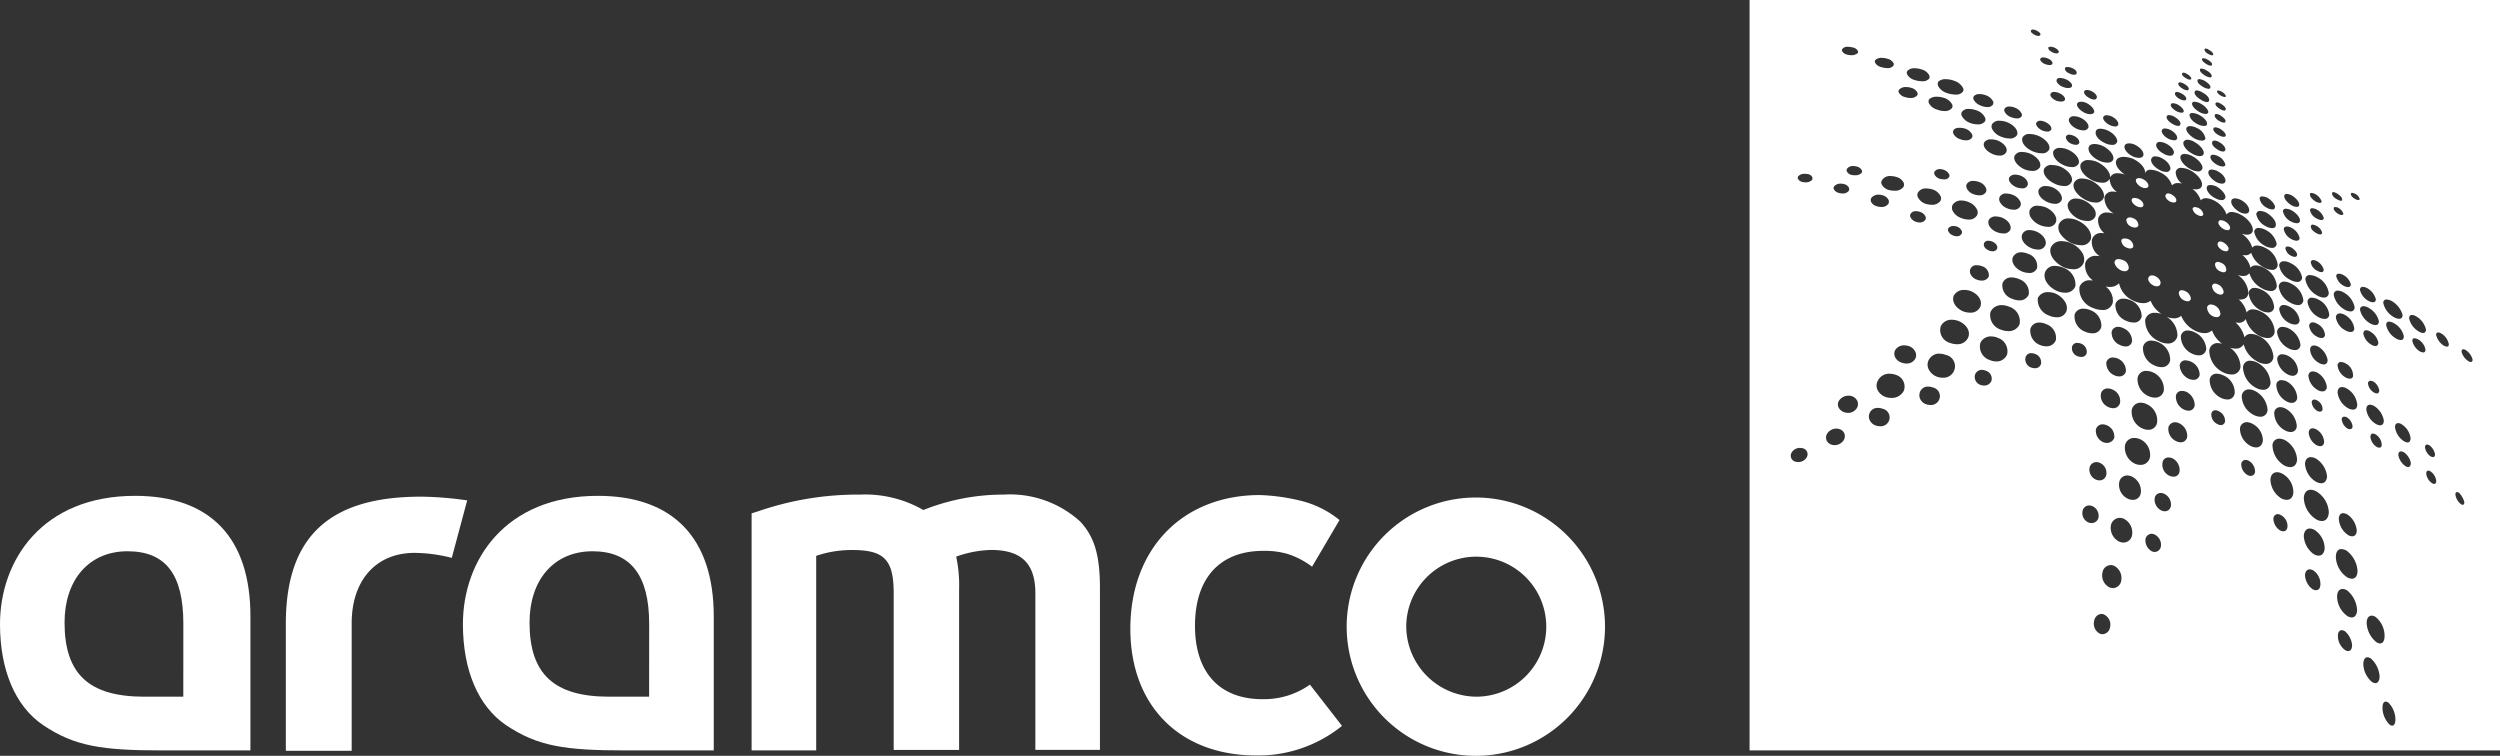
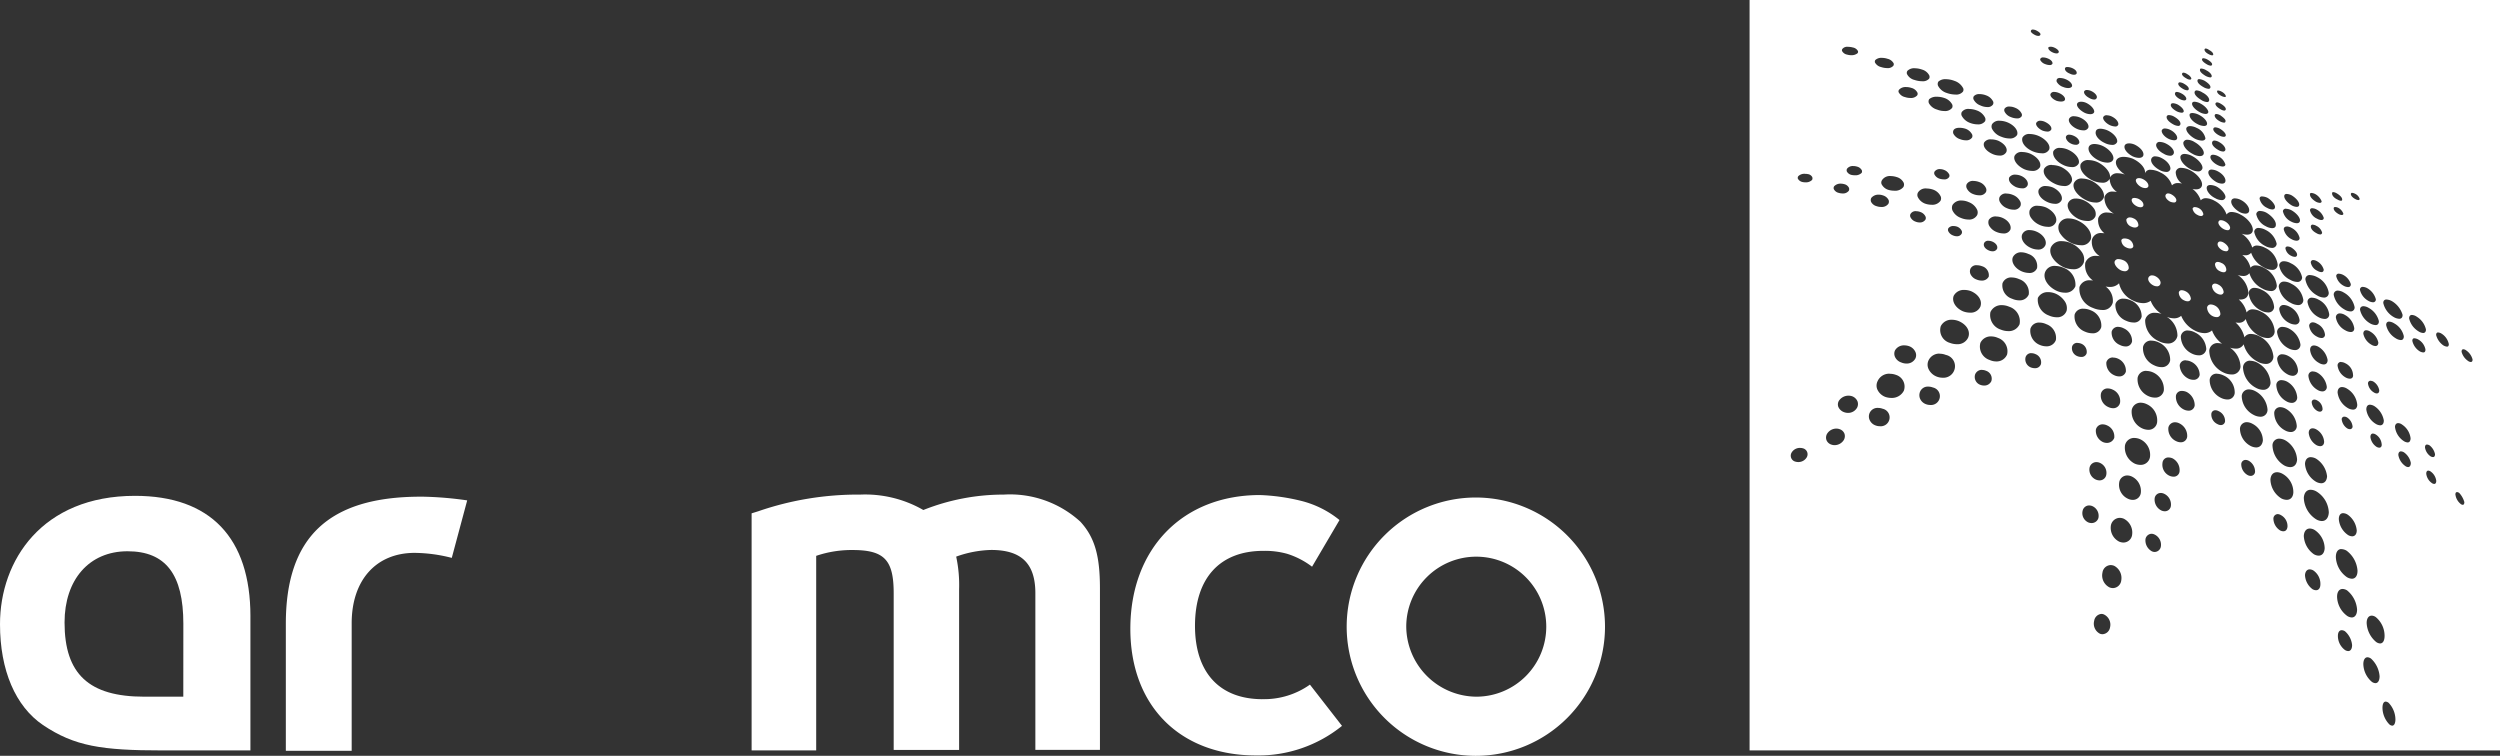
<svg xmlns="http://www.w3.org/2000/svg" width="154.844" height="46.814" viewBox="0 0 154.844 46.814">
  <rect x="0" y="0" width="154.844" height="46.814" fill="#333333" stroke="none" />
  <g id="Aramco" transform="translate(-13.8 -234.299)">
    <path id="Subtraction_1" data-name="Subtraction 1" d="M46.479,46.479H0V0H46.479V46.479ZM39.4,43.456c-.127,0-.2.142-.2.391a1.5,1.5,0,0,0,.413,1.006.3.3,0,0,0,.189.093c.124,0,.2-.15.2-.4a1.519,1.519,0,0,0-.413-1.006A.322.322,0,0,0,39.4,43.456ZM38.272,40.71c-.159,0-.258.164-.258.427a1.493,1.493,0,0,0,.516,1.084.408.408,0,0,0,.233.092c.159,0,.258-.164.258-.427A1.652,1.652,0,0,0,38.5,40.8.408.408,0,0,0,38.272,40.71Zm-1.595-1.677c-.149,0-.238.131-.238.35a1.081,1.081,0,0,0,.439.878.4.4,0,0,0,.2.065c.15,0,.24-.14.24-.375a1.305,1.305,0,0,0-.439-.851A.4.4,0,0,0,36.678,39.033Zm1.853-.9c-.191,0-.31.173-.31.452a1.63,1.63,0,0,0,.568,1.161.452.452,0,0,0,.263.108c.175,0,.279-.175.279-.469a1.508,1.508,0,0,0-.542-1.161A.479.479,0,0,0,38.531,38.13ZM21.79,38.024a.5.5,0,0,0-.447.429.7.7,0,0,0,.361.8.467.467,0,0,0,.16.029.5.5,0,0,0,.46-.416.7.7,0,0,0-.361-.8A.382.382,0,0,0,21.79,38.024Zm14.94-1.545c-.211,0-.342.183-.342.477a1.515,1.515,0,0,0,.62,1.188.553.553,0,0,0,.291.1c.2,0,.328-.187.328-.489a1.684,1.684,0,0,0-.619-1.187A.544.544,0,0,0,36.73,36.479Zm-2.036-1.214c-.165,0-.275.131-.293.35a1.153,1.153,0,0,0,.464.877.464.464,0,0,0,.22.065c.169,0,.27-.14.27-.374a1.008,1.008,0,0,0-.439-.852A.474.474,0,0,0,34.694,35.265ZM22.368,35a.528.528,0,0,0-.509.455.828.828,0,0,0,.439.929.591.591,0,0,0,.212.041.532.532,0,0,0,.511-.48.853.853,0,0,0-.439-.9A.594.594,0,0,0,22.368,35Zm14.29-.994c-.217,0-.346.185-.346.494a1.6,1.6,0,0,0,.671,1.238.646.646,0,0,0,.325.107c.217,0,.346-.185.346-.494a1.7,1.7,0,0,0-.671-1.239A.646.646,0,0,0,36.657,34.011ZM34.7,32.736c-.216,0-.355.169-.373.452a1.461,1.461,0,0,0,.619,1.136.61.61,0,0,0,.3.091c.216,0,.355-.169.373-.452a1.385,1.385,0,0,0-.619-1.135A.608.608,0,0,0,34.7,32.736Zm-9.808.324a.4.4,0,0,0-.371.334.77.77,0,0,0,.387.748.413.413,0,0,0,.185.046.4.4,0,0,0,.383-.355.7.7,0,0,0-.387-.723A.44.44,0,0,0,24.888,33.061Zm-1.968-.986a.572.572,0,0,0-.545.468.955.955,0,0,0,.516,1.007.717.717,0,0,0,.266.055.545.545,0,0,0,.534-.494.959.959,0,0,0-.516-.981A.645.645,0,0,0,22.92,32.075Zm13.843-.29c-.172,0-.271.135-.271.371a1.307,1.307,0,0,0,.568.981.53.53,0,0,0,.259.082c.175,0,.283-.14.283-.365a1.342,1.342,0,0,0-.568-.981A.55.55,0,0,0,36.763,31.785Zm-4.051.057a.28.28,0,0,0-.272.288.885.885,0,0,0,.413.723.466.466,0,0,0,.2.055c.147,0,.242-.1.26-.288A.774.774,0,0,0,32.9,31.9.4.4,0,0,0,32.712,31.842Zm-11.689-.536a.417.417,0,0,0-.4.334.629.629,0,0,0,.361.722.566.566,0,0,0,.193.036.433.433,0,0,0,.426-.32.657.657,0,0,0-.361-.722A.523.523,0,0,0,21.023,31.306Zm13.728-.971c-.249,0-.409.189-.427.505a1.641,1.641,0,0,0,.748,1.316.747.747,0,0,0,.37.117c.252,0,.412-.2.43-.53a1.593,1.593,0,0,0-.748-1.29A.749.749,0,0,0,34.751,30.335Zm-9.288.2a.376.376,0,0,0-.378.334.753.753,0,0,0,.413.749.521.521,0,0,0,.216.05.375.375,0,0,0,.377-.334.732.732,0,0,0-.413-.748A.524.524,0,0,0,25.462,30.532Zm18.349-.054a.087.087,0,0,0-.069.029.193.193,0,0,0-.025.152.886.886,0,0,0,.31.542.229.229,0,0,0,.138.064.085.085,0,0,0,.066-.029.208.208,0,0,0,.028-.164,1.4,1.4,0,0,0-.31-.542A.265.265,0,0,0,43.812,30.478ZM23.393,29.449a.5.5,0,0,0-.5.436.947.947,0,0,0,.542,1.006.7.7,0,0,0,.3.071.494.494,0,0,0,.5-.457.992.992,0,0,0-.542-.981A.666.666,0,0,0,23.393,29.449Zm9.276-.2c-.24,0-.393.171-.409.458a1.422,1.422,0,0,0,.671,1.161.761.761,0,0,0,.337.091c.24,0,.394-.169.411-.452a1.3,1.3,0,0,0-.671-1.161A.738.738,0,0,0,32.669,29.247Zm9.369-.1c-.081,0-.127.07-.127.193a.82.82,0,0,0,.336.568.284.284,0,0,0,.157.064c.081,0,.127-.07.127-.193a.833.833,0,0,0-.335-.568A.286.286,0,0,0,42.038,29.15Zm-7.275-.834c-.213,0-.345.148-.362.407a1.4,1.4,0,0,0,.671,1.11.72.72,0,0,0,.33.1c.216,0,.349-.158.366-.433a1.483,1.483,0,0,0-.671-1.084A.725.725,0,0,0,34.763,28.316Zm-13.28.306a.435.435,0,0,0-.424.334.674.674,0,0,0,.387.749.6.6,0,0,0,.232.05.418.418,0,0,0,.413-.334.674.674,0,0,0-.387-.748A.532.532,0,0,0,21.483,28.622Zm4.465-.288a.363.363,0,0,0-.373.338.749.749,0,0,0,.439.8.644.644,0,0,0,.246.054.363.363,0,0,0,.373-.338.822.822,0,0,0-.439-.8A.646.646,0,0,0,25.948,28.334Zm4.773.153a.269.269,0,0,0-.268.263.771.771,0,0,0,.387.671.4.4,0,0,0,.2.056.269.269,0,0,0,.268-.263.772.772,0,0,0-.387-.671A.406.406,0,0,0,30.721,28.487Zm2.088-1.317a.415.415,0,0,0-.421.444,1.5,1.5,0,0,0,.723,1.213.814.814,0,0,0,.375.107c.249,0,.408-.175.425-.469a1.477,1.477,0,0,0-.723-1.187A.821.821,0,0,0,32.809,27.17Zm7.538.787c-.1,0-.165.082-.165.224a1.04,1.04,0,0,0,.413.671.338.338,0,0,0,.192.079c.106,0,.169-.1.169-.26a1.045,1.045,0,0,0-.413-.645A.388.388,0,0,0,40.347,27.958Zm-16.515-.831a.573.573,0,0,0-.58.462,1.1,1.1,0,0,0,.619,1.136.879.879,0,0,0,.334.07.579.579,0,0,0,.595-.483,1.064,1.064,0,0,0-.62-1.11A.922.922,0,0,0,23.832,27.126Zm-20.705.617a.594.594,0,0,0-.52.283.379.379,0,0,0,.232.568.62.62,0,0,0,.176.025.594.594,0,0,0,.52-.284.379.379,0,0,0-.232-.567A.612.612,0,0,0,3.127,27.743Zm38.833-.208c-.083,0-.126.063-.126.182a.816.816,0,0,0,.335.542.337.337,0,0,0,.158.053c.083,0,.127-.063.127-.182a.924.924,0,0,0-.336-.542A.333.333,0,0,0,41.96,27.535Zm-3.35-.681c-.1,0-.157.08-.157.218a.86.86,0,0,0,.361.593.363.363,0,0,0,.185.064.145.145,0,0,0,.113-.047.213.213,0,0,0,.038-.171.779.779,0,0,0-.361-.594A.351.351,0,0,0,38.61,26.854ZM30.8,26.148a.42.42,0,0,0-.427.408,1.229,1.229,0,0,0,.645,1.058.806.806,0,0,0,.355.1c.232,0,.385-.157.419-.432a1.171,1.171,0,0,0-.645-1.033A.756.756,0,0,0,30.8,26.148Zm4.076.381c-.153,0-.244.106-.244.285a1,1,0,0,0,.464.748.523.523,0,0,0,.245.073c.151,0,.245-.107.245-.279a.953.953,0,0,0-.464-.748A.49.49,0,0,0,34.878,26.529ZM5.37,26.546a.675.675,0,0,0-.569.319.469.469,0,0,0-.039.394.482.482,0,0,0,.3.277.6.6,0,0,0,.205.036.675.675,0,0,0,.569-.32.47.47,0,0,0,.039-.394.481.481,0,0,0-.3-.277A.6.6,0,0,0,5.37,26.546Zm16.5-.263a.418.418,0,0,0-.42.325.768.768,0,0,0,.439.774.629.629,0,0,0,.24.051.483.483,0,0,0,.457-.309.748.748,0,0,0-.439-.774A.661.661,0,0,0,21.866,26.283Zm18.307-.076a.187.187,0,0,0-.143.059.269.269,0,0,0-.054.212,1.213,1.213,0,0,0,.516.826.519.519,0,0,0,.259.1.161.161,0,0,0,.124-.05.332.332,0,0,0,.056-.253,1.182,1.182,0,0,0-.516-.8A.437.437,0,0,0,40.173,26.207Zm-13.826-.053a.417.417,0,0,0-.411.324.832.832,0,0,0,.491.851.652.652,0,0,0,.273.066.39.39,0,0,0,.4-.349.854.854,0,0,0-.491-.826A.581.581,0,0,0,26.347,26.154Zm6.522-.936a.367.367,0,0,0-.378.383,1.247,1.247,0,0,0,.671,1.058.752.752,0,0,0,.346.1.364.364,0,0,0,.377-.407,1.34,1.34,0,0,0-.671-1.032A.751.751,0,0,0,32.869,25.218Zm-8.647-.276a.556.556,0,0,0-.557.453,1.128,1.128,0,0,0,.645,1.136.959.959,0,0,0,.385.09.531.531,0,0,0,.544-.478,1.1,1.1,0,0,0-.645-1.11A.88.88,0,0,0,24.222,24.942Zm12.614.864a.159.159,0,0,0-.164.182.776.776,0,0,0,.335.542.355.355,0,0,0,.171.052.159.159,0,0,0,.164-.182.76.76,0,0,0-.336-.542A.357.357,0,0,0,36.836,25.806Zm-28.873-.54a.531.531,0,0,0-.531.747.631.631,0,0,0,.362.336.739.739,0,0,0,.266.05.549.549,0,0,0,.173-1.083A.753.753,0,0,0,7.963,25.266Zm30.461-.2c-.148,0-.229.108-.229.3a1.232,1.232,0,0,0,.568.877.6.6,0,0,0,.287.1c.148,0,.229-.107.229-.3a1.329,1.329,0,0,0-.568-.877A.6.6,0,0,0,38.424,25.066Zm-9.578.343a.245.245,0,0,0-.251.243.654.654,0,0,0,.387.619.417.417,0,0,0,.2.057.259.259,0,0,0,.264-.237.669.669,0,0,0-.387-.62.448.448,0,0,0-.213-.062Zm2.08-1.291a.436.436,0,0,0-.447.424,1.344,1.344,0,0,0,.748,1.161.911.911,0,0,0,.4.108.427.427,0,0,0,.449-.443,1.414,1.414,0,0,0-.748-1.136A.886.886,0,0,0,30.926,24.118Zm-24.8.389a.707.707,0,0,0-.6.32.439.439,0,0,0-.037.364.6.6,0,0,0,.346.333.732.732,0,0,0,.262.05.633.633,0,0,0,.563-.334.486.486,0,0,0,.018-.386.577.577,0,0,0-.328-.31A.7.7,0,0,0,6.126,24.507Zm28.852.241a.16.16,0,0,0-.164.182.683.683,0,0,0,.335.516.356.356,0,0,0,.171.052.159.159,0,0,0,.164-.182.624.624,0,0,0-.336-.516A.358.358,0,0,0,34.978,24.748Zm-8.2-.535a.355.355,0,0,0-.375.3.874.874,0,0,0,.491.852.7.7,0,0,0,.291.071.367.367,0,0,0,.38-.329.935.935,0,0,0-.491-.826A.706.706,0,0,0,26.776,24.213Zm9.917-.241c-.175,0-.279.127-.279.339a1.3,1.3,0,0,0,.619.955.7.7,0,0,0,.333.106.252.252,0,0,0,.191-.075.341.341,0,0,0,.07-.264,1.294,1.294,0,0,0-.619-.955A.625.625,0,0,0,36.693,23.972Zm-14.513.087a.416.416,0,0,0-.425.329.768.768,0,0,0,.464.826.7.7,0,0,0,.294.07.425.425,0,0,0,.429-.354.768.768,0,0,0-.464-.8A.712.712,0,0,0,22.181,24.059Zm-11.113-.113a.515.515,0,0,0-.512.313.558.558,0,0,0,0,.439.629.629,0,0,0,.362.335.733.733,0,0,0,.266.05A.549.549,0,0,0,11.356,24,.8.8,0,0,0,11.067,23.946Zm21.875-.4a.3.3,0,0,0-.322.327,1.2,1.2,0,0,0,.62.981.683.683,0,0,0,.33.1.328.328,0,0,0,.341-.358,1.226,1.226,0,0,0-.62-.955A.8.8,0,0,0,32.942,23.545Zm-4.009-.4a.414.414,0,0,0-.442.388,1.231,1.231,0,0,0,.7,1.109.923.923,0,0,0,.389.1.438.438,0,0,0,.462-.408,1.148,1.148,0,0,0-.7-1.084A.988.988,0,0,0,28.934,23.149Zm-20.261,0a.785.785,0,0,0-.749.462.615.615,0,0,0-.022.5.874.874,0,0,0,.512.479,1.137,1.137,0,0,0,.36.059.83.83,0,0,0,.776-.446.758.758,0,0,0-.49-.981A1.066,1.066,0,0,0,8.672,23.152Zm15.9-.177a.532.532,0,0,0-.545.432,1.139,1.139,0,0,0,.671,1.135.971.971,0,0,0,.394.091.533.533,0,0,0,.561-.452,1.134,1.134,0,0,0-.671-1.109A1.016,1.016,0,0,0,24.572,22.975Zm13.89.612a.159.159,0,0,0-.164.182.741.741,0,0,0,.361.542.358.358,0,0,0,.182.064c.1,0,.153-.072.153-.193a.8.8,0,0,0-.362-.542A.355.355,0,0,0,38.462,23.587Zm-3.576-.579a.267.267,0,0,0-.278.3,1.136,1.136,0,0,0,.568.851.592.592,0,0,0,.29.09.267.267,0,0,0,.278-.3,1.191,1.191,0,0,0-.568-.851A.591.591,0,0,0,34.886,23.008Zm-3.876-.662a.428.428,0,0,0-.454.441,1.5,1.5,0,0,0,.8,1.239.978.978,0,0,0,.442.125.441.441,0,0,0,.462-.461,1.524,1.524,0,0,0-.8-1.213A.947.947,0,0,0,31.01,22.346Zm-16.621.567a.446.446,0,0,0-.427.288.519.519,0,0,0,.335.645.648.648,0,0,0,.221.04.478.478,0,0,0,.45-.272.513.513,0,0,0-.335-.645A.591.591,0,0,0,14.389,22.913Zm12.623-.59a.352.352,0,0,0-.378.31.972.972,0,0,0,.542.826.728.728,0,0,0,.3.072.371.371,0,0,0,.395-.3.9.9,0,0,0-.542-.826A.777.777,0,0,0,27.012,22.324Zm9.626.1a.211.211,0,0,0-.224.235.973.973,0,0,0,.491.723.576.576,0,0,0,.266.08.2.2,0,0,0,.155-.06.22.22,0,0,0,.044-.176A.832.832,0,0,0,36.9,22.5.58.58,0,0,0,36.638,22.424Zm-24.87-.515a.735.735,0,0,0-.7.441.631.631,0,0,0,0,.49.927.927,0,0,0,.512.491,1.008,1.008,0,0,0,.367.071.715.715,0,0,0,.2-1.413A1.017,1.017,0,0,0,11.768,21.908Zm10.743.24a.408.408,0,0,0-.42.3.815.815,0,0,0,.491.8.725.725,0,0,0,.3.072.408.408,0,0,0,.419-.3.814.814,0,0,0-.49-.8A.721.721,0,0,0,22.511,22.148Zm10.483-.2a.3.3,0,0,0-.323.3,1.225,1.225,0,0,0,.619.929.715.715,0,0,0,.342.106.323.323,0,0,0,.329-.338,1.114,1.114,0,0,0-.619-.9A.805.805,0,0,0,32.995,21.944Zm-3.984-.692a.507.507,0,0,0-.545.478,1.537,1.537,0,0,0,.878,1.342,1.171,1.171,0,0,0,.493.124.521.521,0,0,0,.565-.486,1.49,1.49,0,0,0-.652-1.175,1.163,1.163,0,0,0,.347.059.527.527,0,0,0,.5-.268,1.681,1.681,0,0,0,.862,1.074,1.046,1.046,0,0,0,.492.143.455.455,0,0,0,.489-.453,1.566,1.566,0,0,0-.877-1.264,1.174,1.174,0,0,0-.508-.14.438.438,0,0,0-.408.212,1.745,1.745,0,0,0-.556-.924.958.958,0,0,0,.186.019.48.48,0,0,0,.449-.232,1.679,1.679,0,0,0,.837,1.038,1.169,1.169,0,0,0,.506.14.412.412,0,0,0,.448-.423,1.444,1.444,0,0,0-.852-1.213,1.094,1.094,0,0,0-.494-.141.434.434,0,0,0-.392.194,1.506,1.506,0,0,0-.482-.8c.026,0,.054,0,.082,0,.308,0,.49-.148.512-.416a1.443,1.443,0,0,0-.671-1.11,1.038,1.038,0,0,0,.344.065.451.451,0,0,0,.388-.172,1.568,1.568,0,0,0,.816.959,1.1,1.1,0,0,0,.5.144.337.337,0,0,0,.381-.35,1.391,1.391,0,0,0-.8-1.084,1.067,1.067,0,0,0-.5-.152.392.392,0,0,0-.33.144,1.4,1.4,0,0,0-.512-.793.828.828,0,0,0,.186.022.44.44,0,0,0,.367-.156,1.6,1.6,0,0,0,.788.908,1.061,1.061,0,0,0,.5.152.316.316,0,0,0,.355-.332,1.335,1.335,0,0,0-.774-1.032,1.177,1.177,0,0,0-.5-.143.367.367,0,0,0-.3.127,1.541,1.541,0,0,0-.662-.862,1.067,1.067,0,0,0,.334.061c.214,0,.346-.1.363-.268.026-.314-.321-.754-.774-.98a1.156,1.156,0,0,0-.523-.155.363.363,0,0,0-.329.155,1.515,1.515,0,0,0-.748-.852,1.169,1.169,0,0,0-.527-.158.411.411,0,0,0-.324.133,1.455,1.455,0,0,0-.512-.708.924.924,0,0,0,.217.028c.208,0,.343-.091.372-.249.05-.275-.274-.692-.723-.929a1.276,1.276,0,0,0-.547-.154.316.316,0,0,0-.357.258.873.873,0,0,0,.392.714,1.04,1.04,0,0,0-.241-.03.492.492,0,0,0-.383.142,1.339,1.339,0,0,0-.723-.8,1.367,1.367,0,0,0-.585-.165.334.334,0,0,0-.37.243c.074-.3-.24-.688-.748-.929a1.68,1.68,0,0,0-.565-.115c-.244,0-.41.087-.468.244-.075.248.138.583.542.852a1.379,1.379,0,0,0-.432-.079.486.486,0,0,0-.488.262c.036-.3-.264-.686-.731-.932a1.4,1.4,0,0,0-.588-.146.506.506,0,0,0-.5.249c-.1.329.2.743.723,1.006a1.489,1.489,0,0,0,.6.144.476.476,0,0,0,.474-.24,1.017,1.017,0,0,0,.452.818,1.2,1.2,0,0,0-.237-.025.5.5,0,0,0-.538.335,1.122,1.122,0,0,0,.594,1.032,1.39,1.39,0,0,0-.414-.07.532.532,0,0,0-.567.354,1.012,1.012,0,0,0,.387.929,1.215,1.215,0,0,0-.161-.011.565.565,0,0,0-.613.4,1.027,1.027,0,0,0,.49,1.032,1.246,1.246,0,0,0-.216-.02.661.661,0,0,0-.687.432,1.124,1.124,0,0,0,.479,1.093,1.192,1.192,0,0,0-.171-.013.644.644,0,0,0-.669.417,1.245,1.245,0,0,0,.826,1.29,1.466,1.466,0,0,0,.574.131.619.619,0,0,0,.665-.466,1.076,1.076,0,0,0-.446-.986,1.32,1.32,0,0,0,.249.025.768.768,0,0,0,.584-.226,1.542,1.542,0,0,0,.9,1.084,1.392,1.392,0,0,0,.588.145.756.756,0,0,0,.47-.145,1.668,1.668,0,0,0,.674.816,1.228,1.228,0,0,0-.4-.071.574.574,0,0,0-.614.442,1.391,1.391,0,0,0,.852,1.316,1.243,1.243,0,0,0,.547.143A.574.574,0,0,0,26.5,20.8a1.374,1.374,0,0,0-.666-1.179,1.227,1.227,0,0,0,.45.095.66.66,0,0,0,.448-.155,1.786,1.786,0,0,0,.878.929,1.334,1.334,0,0,0,.561.143.686.686,0,0,0,.471-.168,1.758,1.758,0,0,0,.626.826A.945.945,0,0,0,29.01,21.252Zm-11.565.623a.357.357,0,0,0-.361.268.541.541,0,0,0,.336.619.693.693,0,0,0,.238.045.373.373,0,0,0,.382-.252.541.541,0,0,0-.336-.619A.627.627,0,0,0,17.445,21.875Zm7.449-.777a.5.5,0,0,0-.532.4,1.155,1.155,0,0,0,.7,1.135,1.035,1.035,0,0,0,.439.109.511.511,0,0,0,.542-.419,1.176,1.176,0,0,0-.7-1.109A1.021,1.021,0,0,0,24.894,21.1Zm10.06.3c-.154,0-.243.1-.243.278a1.044,1.044,0,0,0,.542.8.619.619,0,0,0,.3.1c.152,0,.243-.1.243-.278a1.194,1.194,0,0,0-.542-.8.619.619,0,0,0-.3-.1ZM9.578,21.391a.632.632,0,0,0-.572.313.493.493,0,0,0,0,.4.647.647,0,0,0,.392.347.8.8,0,0,0,.316.066.6.6,0,0,0,.561-.324.48.48,0,0,0,0-.384.678.678,0,0,0-.39-.365A.915.915,0,0,0,9.578,21.391Zm34.633.241a.1.1,0,0,0-.08.033.176.176,0,0,0-.027.142.979.979,0,0,0,.387.542.327.327,0,0,0,.177.072.1.1,0,0,0,.081-.033.175.175,0,0,0,.026-.141.974.974,0,0,0-.387-.542A.325.325,0,0,0,44.212,21.632Zm-29.248-.795a.7.7,0,0,0-.667.4.874.874,0,0,0,.568,1.058,1.014,1.014,0,0,0,.412.092.7.7,0,0,0,.672-.427.871.871,0,0,0-.568-1.032A1.027,1.027,0,0,0,14.964,20.837Zm5.34.4a.324.324,0,0,0-.329.231.527.527,0,0,0,.335.594.615.615,0,0,0,.226.045.324.324,0,0,0,.342-.226.544.544,0,0,0-.336-.594A.646.646,0,0,0,20.3,21.241Zm6.848-.769a.414.414,0,0,0-.441.381,1.193,1.193,0,0,0,.7,1.058.956.956,0,0,0,.4.1.443.443,0,0,0,.477-.383,1.207,1.207,0,0,0-.7-1.032A.955.955,0,0,0,27.152,20.472Zm14.032.483a.122.122,0,0,0-.1.037.181.181,0,0,0-.029.145,1.027,1.027,0,0,0,.439.619.508.508,0,0,0,.231.077.124.124,0,0,0,.1-.038.214.214,0,0,0,.033-.169.909.909,0,0,0-.439-.593A.529.529,0,0,0,41.184,20.954Zm-8.159-.706a.323.323,0,0,0-.353.32,1.321,1.321,0,0,0,.7,1.007.934.934,0,0,0,.4.112.328.328,0,0,0,.348-.345,1.337,1.337,0,0,0-.7-.981A.866.866,0,0,0,33.025,20.248Zm9.625.345a.115.115,0,0,0-.091.036.183.183,0,0,0-.029.146,1.123,1.123,0,0,0,.439.619.512.512,0,0,0,.227.079.1.1,0,0,0,.082-.032.19.19,0,0,0,.027-.15,1,1,0,0,0-.439-.619A.438.438,0,0,0,42.65,20.593Zm-19.817-.347a.4.4,0,0,0-.406.3.825.825,0,0,0,.516.826.782.782,0,0,0,.343.089.381.381,0,0,0,.405-.321.854.854,0,0,0-.516-.8A.774.774,0,0,0,22.832,20.246ZM17.96,19.98a.551.551,0,0,0-.566.383.936.936,0,0,0,.593,1.006,1.018,1.018,0,0,0,.385.081.6.6,0,0,0,.6-.39.9.9,0,0,0-.594-.981A.986.986,0,0,0,17.96,19.98Zm20.235.475c-.117,0-.181.077-.181.218a1.023,1.023,0,0,0,.49.671.533.533,0,0,0,.258.089c.115,0,.181-.079.181-.218a1.024,1.024,0,0,0-.491-.671A.529.529,0,0,0,38.2,20.454Zm-25.654-.649a.725.725,0,0,0-.7.4.825.825,0,0,0,.568,1.032,1.243,1.243,0,0,0,.431.081.714.714,0,0,0,.7-.416c.151-.377-.083-.791-.568-1.007A1.13,1.13,0,0,0,12.541,19.805Zm27.07.115a.173.173,0,0,0-.135.051.233.233,0,0,0-.043.185,1.256,1.256,0,0,0,.594.8.654.654,0,0,0,.307.105.175.175,0,0,0,.135-.052.266.266,0,0,0,.048-.208,1.2,1.2,0,0,0-.593-.774A.665.665,0,0,0,39.611,19.92Zm-4.729.044a.216.216,0,0,0-.223.217.879.879,0,0,0,.49.671.593.593,0,0,0,.272.082.2.2,0,0,0,.218-.211.842.842,0,0,0-.49-.671A.538.538,0,0,0,34.882,19.964Zm-14.2-.843a.527.527,0,0,0-.55.363,1.007,1.007,0,0,0,.645,1.058,1.13,1.13,0,0,0,.45.1.527.527,0,0,0,.556-.388,1.007,1.007,0,0,0-.645-1.032A1.144,1.144,0,0,0,20.68,19.121Zm20.346.385a.165.165,0,0,0-.129.05.237.237,0,0,0-.044.186,1.257,1.257,0,0,0,.568.774.584.584,0,0,0,.292.107.166.166,0,0,0,.129-.05.238.238,0,0,0,.044-.186,1.256,1.256,0,0,0-.568-.774A.58.58,0,0,0,41.025,19.507Zm-4.459-.095a.236.236,0,0,0-.255.253,1.1,1.1,0,0,0,.594.8.712.712,0,0,0,.322.1A.223.223,0,0,0,37.4,20.5a.239.239,0,0,0,.049-.189,1.121,1.121,0,0,0-.568-.8A.64.64,0,0,0,36.566,19.412ZM15.624,18.9a.739.739,0,0,0-.707.432.944.944,0,0,0,.645,1.084,1.212,1.212,0,0,0,.452.092.721.721,0,0,0,.709-.427.947.947,0,0,0-.645-1.084A1.168,1.168,0,0,0,15.624,18.9Zm22.4.067a.217.217,0,0,0-.166.062.22.22,0,0,0-.045.174,1.307,1.307,0,0,0,.619.826.751.751,0,0,0,.335.105.2.2,0,0,0,.157-.059.254.254,0,0,0,.049-.2,1.276,1.276,0,0,0-.619-.8A.683.683,0,0,0,38.02,18.965Zm-4.94-.076a.258.258,0,0,0-.278.26A1.113,1.113,0,0,0,33.42,20a.816.816,0,0,0,.353.1.262.262,0,0,0,.292-.278,1.126,1.126,0,0,0-.619-.826A.867.867,0,0,0,33.079,18.889ZM23.171,18.5a.478.478,0,0,0-.512.338,1.038,1.038,0,0,0,.671,1.032,1.125,1.125,0,0,0,.448.105.471.471,0,0,0,.506-.363,1.069,1.069,0,0,0-.671-1.007,1.055,1.055,0,0,0-.443-.106Zm11.667-.062a.254.254,0,0,0-.281.272,1.3,1.3,0,0,0,.671.929.852.852,0,0,0,.384.115.266.266,0,0,0,.287-.3,1.2,1.2,0,0,0-.671-.9A.866.866,0,0,0,34.837,18.439Zm4.616.113a.2.2,0,0,0-.156.058.222.222,0,0,0-.044.178,1.347,1.347,0,0,0,.645.852.752.752,0,0,0,.335.105.2.2,0,0,0,.157-.059.255.255,0,0,0,.05-.2,1.468,1.468,0,0,0-.645-.826A.765.765,0,0,0,39.453,18.552ZM18.5,18.095a.674.674,0,0,0-.645.357,1.029,1.029,0,0,0,.671,1.084,1.227,1.227,0,0,0,.494.115.605.605,0,0,0,.615-.4.738.738,0,0,0-.113-.587,1.342,1.342,0,0,0-.558-.471,1.2,1.2,0,0,0-.464-.1Zm-5.193-.137a.7.7,0,0,0-.665.365c-.131.342.113.753.568.955a1.235,1.235,0,0,0,.44.087.653.653,0,0,0,.644-.371c.13-.363-.1-.746-.568-.955A1.154,1.154,0,0,0,13.31,17.958Zm17.979-.128a.339.339,0,0,0-.372.338,1.345,1.345,0,0,0,.748,1.058.96.96,0,0,0,.439.125.349.349,0,0,0,.387-.332,1.273,1.273,0,0,0-.748-1.058A1,1,0,0,0,31.289,17.83ZM36.44,18a.241.241,0,0,0-.258.272,1.352,1.352,0,0,0,.671.9.768.768,0,0,0,.362.117.241.241,0,0,0,.258-.271,1.336,1.336,0,0,0-.671-.9A.765.765,0,0,0,36.44,18Zm-3.322-.559a.315.315,0,0,0-.343.314,1.331,1.331,0,0,0,.748,1.007,1,1,0,0,0,.443.133.306.306,0,0,0,.332-.314,1.331,1.331,0,0,0-.748-1.007A.912.912,0,0,0,33.118,17.441Zm4.871.327a.169.169,0,0,0-.182.193,1.053,1.053,0,0,0,.516.671.628.628,0,0,0,.283.09.169.169,0,0,0,.182-.193,1.14,1.14,0,0,0-.516-.671A.627.627,0,0,0,37.99,17.769Zm-21.75-.583a.565.565,0,0,0-.575.363.866.866,0,0,0,.594.955,1.1,1.1,0,0,0,.439.1.6.6,0,0,0,.593-.358.872.872,0,0,0-.593-.955A1.144,1.144,0,0,0,16.24,17.186Zm18.477-.148a.257.257,0,0,0-.29.279,1.433,1.433,0,0,0,.723.981.9.9,0,0,0,.421.134.281.281,0,0,0,.3-.315,1.322,1.322,0,0,0-.723-.955A1.016,1.016,0,0,0,34.717,17.038Zm-15.785-.566a.614.614,0,0,0-.635.406c-.13.389.181.878.723,1.135a1.251,1.251,0,0,0,.508.116.644.644,0,0,0,.653-.4,1.1,1.1,0,0,0-.722-1.136A1.3,1.3,0,0,0,18.932,16.472Zm17.569.48a.145.145,0,0,0-.164.158.9.9,0,0,0,.464.594.634.634,0,0,0,.268.079c.112,0,.171-.063.171-.182a.955.955,0,0,0-.464-.568A.652.652,0,0,0,36.5,16.952Zm-3.4-.767a.27.27,0,0,0-.3.254,1.213,1.213,0,0,0,.7.9.916.916,0,0,0,.414.124.28.28,0,0,0,.309-.279,1.236,1.236,0,0,0-.7-.877.931.931,0,0,0-.421-.126Zm-19.021.243a.4.4,0,0,0-.4.218.429.429,0,0,0,.006.338.658.658,0,0,0,.381.333.791.791,0,0,0,.3.062.467.467,0,0,0,.447-.243.579.579,0,0,0-.413-.645A.9.9,0,0,0,14.081,16.428Zm2.763-.8a.556.556,0,0,0-.534.3c-.124.3.119.693.542.878a1.2,1.2,0,0,0,.446.1.488.488,0,0,0,.509-.3.787.787,0,0,0-.542-.877A1.106,1.106,0,0,0,16.845,15.627Zm18.073.481a.141.141,0,0,0-.155.151.708.708,0,0,0,.413.516.542.542,0,0,0,.244.08c.092,0,.143-.056.143-.158a.86.86,0,0,0-.413-.516A.5.5,0,0,0,34.918,16.108ZM19.346,14.937a.693.693,0,0,0-.687.392c-.148.4.185.918.775,1.213a1.5,1.5,0,0,0,.588.133.651.651,0,0,0,.677-.417.774.774,0,0,0-.126-.652,1.527,1.527,0,0,0-.648-.535A1.419,1.419,0,0,0,19.346,14.937Zm13.98.329c-.087,0-.137.042-.137.115a.622.622,0,0,0,.361.465.5.5,0,0,0,.216.062.129.129,0,0,0,.145-.14c0-.125-.149-.306-.361-.439A.528.528,0,0,0,33.325,15.266ZM14.8,14.914a.274.274,0,0,0-.27.132c-.074.173.038.355.284.465a.578.578,0,0,0,.232.054.3.3,0,0,0,.284-.157c.054-.163-.06-.339-.284-.439A.616.616,0,0,0,14.8,14.914Zm2.555-.662a.464.464,0,0,0-.476.278c-.1.285.135.647.542.826a1.086,1.086,0,0,0,.428.1.464.464,0,0,0,.476-.278c.1-.285-.135-.648-.542-.826A1.084,1.084,0,0,0,17.354,14.252Zm14.192-.133a.258.258,0,0,0-.293.231,1.24,1.24,0,0,0,.671.878.931.931,0,0,0,.421.126.27.27,0,0,0,.3-.255,1.251,1.251,0,0,0-.671-.851.949.949,0,0,0-.429-.127Zm-11.779-.589a.613.613,0,0,0-.618.381.687.687,0,0,0,.126.607,1.56,1.56,0,0,0,.649.529,1.466,1.466,0,0,0,.595.142.594.594,0,0,0,.618-.374c.1-.388-.23-.876-.774-1.136A1.412,1.412,0,0,0,19.767,13.529Zm13.509.5c-.12,0-.192.063-.192.169a.9.9,0,0,0,.491.619.649.649,0,0,0,.3.092c.12,0,.192-.063.192-.169a.943.943,0,0,0-.49-.62A.651.651,0,0,0,33.276,14.025ZM12.634,14a.371.371,0,0,0-.324.14.214.214,0,0,0-.008.172.521.521,0,0,0,.292.267.6.6,0,0,0,.24.054.322.322,0,0,0,.3-.157.214.214,0,0,0,.008-.172.521.521,0,0,0-.292-.267A.687.687,0,0,0,12.634,14Zm22.248-.087a.109.109,0,0,0-.119.123c0,.143.138.3.361.413a.462.462,0,0,0,.216.072.11.11,0,0,0,.119-.124.671.671,0,0,0-.362-.413A.47.47,0,0,0,34.882,13.916Zm-19.62-.507a.486.486,0,0,0-.448.217.448.448,0,0,0,.061.413.907.907,0,0,0,.429.336,1.134,1.134,0,0,0,.412.087.435.435,0,0,0,.439-.242c.078-.259-.133-.57-.49-.723A1.04,1.04,0,0,0,15.262,13.409Zm16.372-.34a.222.222,0,0,0-.252.2,1.077,1.077,0,0,0,.594.748.874.874,0,0,0,.391.118c.145,0,.228-.071.228-.2.024-.22-.209-.528-.568-.749A.864.864,0,0,0,31.634,13.069Zm-13.787-.321a.481.481,0,0,0-.5.284.549.549,0,0,0,.1.481,1.227,1.227,0,0,0,.522.423,1.246,1.246,0,0,0,.5.115.487.487,0,0,0,.509-.3c.1-.3-.166-.69-.619-.9A1.413,1.413,0,0,0,17.847,12.748Zm15.385.183a.174.174,0,0,0-.2.153.926.926,0,0,0,.516.645.812.812,0,0,0,.343.1c.128,0,.2-.063.2-.177,0-.185-.217-.445-.516-.619A.82.82,0,0,0,33.232,12.931Zm-22.916.152a.36.36,0,0,0-.354.182.226.226,0,0,0,0,.186.542.542,0,0,0,.314.278.7.7,0,0,0,.26.053.4.4,0,0,0,.36-.182.227.227,0,0,0,0-.186.542.542,0,0,0-.314-.278A.721.721,0,0,0,10.316,13.083Zm9.906-.779a.487.487,0,0,0-.5.29c-.105.315.2.755.671.98a1.359,1.359,0,0,0,.517.115.492.492,0,0,0,.515-.3.573.573,0,0,0-.122-.506,1.507,1.507,0,0,0-.549-.448,1.2,1.2,0,0,0-.527-.135Zm14.64.594c-.1,0-.151.049-.151.134a.75.75,0,0,0,.439.516.569.569,0,0,0,.262.083c.1,0,.151-.049.151-.134a.893.893,0,0,0-.439-.516A.566.566,0,0,0,34.862,12.9ZM13.13,12.42a.614.614,0,0,0-.561.278.428.428,0,0,0,0,.342.912.912,0,0,0,.521.458,1.241,1.241,0,0,0,.463.1.562.562,0,0,0,.543-.278.412.412,0,0,0,0-.324.94.94,0,0,0-.521-.476A1.124,1.124,0,0,0,13.13,12.42Zm23.148.4c-.061,0-.1.029-.1.081,0,.119.11.247.31.361a.453.453,0,0,0,.189.055c.062,0,.1-.029.1-.081a.662.662,0,0,0-.31-.361A.451.451,0,0,0,36.277,12.823Zm-6.206-.535c-.139,0-.224.063-.238.177-.025.2.192.482.517.671a.826.826,0,0,0,.355.1c.139,0,.224-.063.238-.177.025-.223-.2-.512-.516-.671A.828.828,0,0,0,30.071,12.288Zm-14.162-.3a.431.431,0,0,0-.424.217.347.347,0,0,0,0,.272.842.842,0,0,0,.462.425,1.032,1.032,0,0,0,.4.088.43.43,0,0,0,.424-.218.347.347,0,0,0,0-.272.843.843,0,0,0-.462-.424A1.035,1.035,0,0,0,15.909,11.99Zm15.841.178c-.106,0-.161.049-.161.143a.8.8,0,0,0,.464.568.711.711,0,0,0,.32.1c.108,0,.17-.056.17-.153,0-.157-.213-.417-.464-.568A.86.86,0,0,0,31.75,12.167ZM8,12.057a.566.566,0,0,0-.461.2.29.29,0,0,0-.013.247.541.541,0,0,0,.349.269.876.876,0,0,0,.278.046.5.5,0,0,0,.445-.2.278.278,0,0,0,.012-.232.566.566,0,0,0-.348-.284A.764.764,0,0,0,8,12.057Zm25.272-.045c-.1,0-.157.049-.157.143,0,.17.191.4.464.567a.735.735,0,0,0,.307.091c.1,0,.157-.049.157-.143,0-.17-.191-.4-.464-.568A.732.732,0,0,0,33.268,12.013Zm-22.314-.338a.554.554,0,0,0-.528.249.319.319,0,0,0-.017.269.814.814,0,0,0,.481.428,1.217,1.217,0,0,0,.376.062.618.618,0,0,0,.553-.243.319.319,0,0,0,.016-.269.813.813,0,0,0-.481-.428A1.288,1.288,0,0,0,10.954,11.675Zm7.4-.15a.454.454,0,0,0-.447.218c-.1.26.129.593.542.774a1.163,1.163,0,0,0,.455.107.414.414,0,0,0,.422-.236c.078-.261-.155-.594-.542-.774A1.178,1.178,0,0,0,18.358,11.525Zm16.444.427a.1.1,0,0,0-.08.028.083.083,0,0,0-.012.072c0,.176.2.336.361.439a.6.6,0,0,0,.247.075c.075,0,.114-.035.114-.1a.9.9,0,0,0-.387-.439A.6.6,0,0,0,34.8,11.952Zm-14.2-.894a.508.508,0,0,0-.521.3c-.1.325.222.77.749,1.033a1.341,1.341,0,0,0,.588.154.5.5,0,0,0,.521-.309c.079-.342-.236-.776-.748-1.032A1.468,1.468,0,0,0,20.6,11.058Zm15.553.842a.077.077,0,0,0-.063.023.091.091,0,0,0-.011.077c0,.124.144.279.336.361a.476.476,0,0,0,.21.075.077.077,0,0,0,.063-.023.092.092,0,0,0,.011-.077c0-.1-.144-.252-.336-.361A.473.473,0,0,0,36.152,11.9Zm-7.608-.44c-.136,0-.219.054-.233.153-.027.216.221.523.542.671a.811.811,0,0,0,.369.11.221.221,0,0,0,.251-.188c0-.184-.238-.468-.542-.645A.963.963,0,0,0,28.544,11.46Zm8.777.485a.072.072,0,0,0-.081.081c0,.1.119.227.284.31a.429.429,0,0,0,.177.056.072.072,0,0,0,.081-.081A.534.534,0,0,0,37.5,12,.437.437,0,0,0,37.321,11.946Zm-23.459-.738a.438.438,0,0,0-.417.2.3.3,0,0,0,0,.251.709.709,0,0,0,.417.369,1,1,0,0,0,.358.07.437.437,0,0,0,.417-.2.3.3,0,0,0,0-.251.709.709,0,0,0-.417-.369A1.011,1.011,0,0,0,13.862,11.207Zm-8.214.168a.538.538,0,0,0-.41.16.193.193,0,0,0-.024.178.449.449,0,0,0,.308.235.819.819,0,0,0,.235.035.445.445,0,0,0,.384-.165.224.224,0,0,0,.006-.194.435.435,0,0,0-.29-.218A.727.727,0,0,0,5.649,11.376Zm3.091-.47a.587.587,0,0,0-.533.243.281.281,0,0,0-.037.252.7.7,0,0,0,.45.368,1.314,1.314,0,0,0,.34.045.65.65,0,0,0,.563-.226.309.309,0,0,0,.02-.266.686.686,0,0,0-.434-.353A1.186,1.186,0,0,0,8.74,10.906Zm7.722-.087a.426.426,0,0,0-.383.175c-.074.2.088.431.413.593a1.076,1.076,0,0,0,.38.079.33.33,0,0,0,.343-.182c.077-.2-.1-.465-.413-.594A.894.894,0,0,0,16.461,10.819Zm2.274-.6a.514.514,0,0,0-.49.23c-.125.3.146.693.645.929a1.373,1.373,0,0,0,.576.144.46.46,0,0,0,.483-.273c.1-.28-.176-.668-.645-.9A1.5,1.5,0,0,0,18.736,10.222Zm9.891.284c-.123,0-.2.054-.213.153-.025.178.181.439.49.62a.833.833,0,0,0,.354.1c.123,0,.2-.054.213-.153.025-.2-.181-.465-.491-.619A.834.834,0,0,0,28.627,10.505Zm-25.2.263a.537.537,0,0,0-.411.148.171.171,0,0,0-.028.155.425.425,0,0,0,.286.207.849.849,0,0,0,.182.02.536.536,0,0,0,.412-.149.207.207,0,0,0,.006-.187.364.364,0,0,0-.264-.174A.836.836,0,0,0,3.431,10.768Zm8.372-.292a.4.4,0,0,0-.345.157.209.209,0,0,0-.007.172.537.537,0,0,0,.317.267.954.954,0,0,0,.27.042.337.337,0,0,0,.324-.145.192.192,0,0,0,.007-.156.573.573,0,0,0-.317-.282A.617.617,0,0,0,11.8,10.476Zm-5.38-.188a.452.452,0,0,0-.384.164.207.207,0,0,0-.009.18.438.438,0,0,0,.292.208,1.019,1.019,0,0,0,.2.02.544.544,0,0,0,.422-.149.192.192,0,0,0,.007-.166.458.458,0,0,0-.291-.221.81.81,0,0,0-.234-.036Zm18.721-.6a.242.242,0,0,0-.266.173c-.05.2.167.483.516.671a.888.888,0,0,0,.405.12.242.242,0,0,0,.266-.172c.027-.213-.19-.5-.516-.671A.889.889,0,0,0,25.144,9.686Zm1.814-.151c-.149,0-.246.06-.273.168-.027.239.239.572.619.774a1.032,1.032,0,0,0,.464.14.256.256,0,0,0,.284-.192c.027-.216-.251-.552-.62-.748A1.057,1.057,0,0,0,26.958,9.535ZM16.892,9.416a.473.473,0,0,0-.479.236c-.1.258.157.621.594.826a1.315,1.315,0,0,0,.495.107.508.508,0,0,0,.485-.236c.1-.275-.144-.614-.593-.826A1.342,1.342,0,0,0,16.892,9.416Zm2.35-.255a.435.435,0,0,0-.428.207c-.078.288.182.646.619.852a1.232,1.232,0,0,0,.515.127.435.435,0,0,0,.44-.23c.079-.262-.193-.625-.62-.826A1.258,1.258,0,0,0,19.242,9.161Zm9.471.423c-.1,0-.157.041-.17.12-.025.151.172.383.439.516a.757.757,0,0,0,.32.094c.1,0,.157-.041.17-.119a.845.845,0,0,0-.439-.516A.762.762,0,0,0,28.713,9.584Zm-7.346-.665c-.191,0-.319.068-.36.192-.079.262.193.625.619.826a1.288,1.288,0,0,0,.532.137c.2,0,.33-.076.371-.215.054-.243-.224-.6-.619-.8A1.315,1.315,0,0,0,21.367,8.919Zm2.142-.039c-.152,0-.254.056-.282.153-.05.2.147.46.49.645a.982.982,0,0,0,.4.1c.145,0,.244-.056.271-.153.05-.2-.147-.46-.49-.645A.9.9,0,0,0,23.509,8.879Zm3.623-.222a.244.244,0,0,0-.266.168c-.027.218.222.524.568.7a.959.959,0,0,0,.451.143c.143,0,.233-.061.247-.168.025-.2-.229-.515-.568-.7A.862.862,0,0,0,27.131,8.658Zm-1.717.133a.207.207,0,0,0-.226.139c-.05.177.154.438.465.593a.787.787,0,0,0,.383.123.222.222,0,0,0,.237-.149c.051-.177-.153-.438-.464-.594A.926.926,0,0,0,25.414,8.791ZM14.966,8.633a.466.466,0,0,0-.437.193c-.1.228.1.515.491.7a1.091,1.091,0,0,0,.454.109A.435.435,0,0,0,15.9,9.42c.1-.228-.1-.515-.49-.7A1.2,1.2,0,0,0,14.966,8.633ZM17.357,8.3a.469.469,0,0,0-.453.215c-.1.288.156.646.619.851a1.491,1.491,0,0,0,.566.127.461.461,0,0,0,.466-.231c.1-.252-.171-.615-.619-.826A1.457,1.457,0,0,0,17.357,8.3ZM28.8,8.707a.137.137,0,0,0-.153.119c-.028.169.182.35.387.465a.631.631,0,0,0,.286.094.137.137,0,0,0,.153-.119c0-.151-.152-.334-.387-.464A.629.629,0,0,0,28.8,8.707Zm-7.077-.735c-.152,0-.25.056-.275.158-.077.232.156.542.542.722a1.037,1.037,0,0,0,.451.121.314.314,0,0,0,.323-.172c.053-.212-.185-.518-.542-.7A1.251,1.251,0,0,0,21.721,7.971Zm-1.929.37a.192.192,0,0,0-.2.124c-.026.129.1.336.336.439a.674.674,0,0,0,.268.063.219.219,0,0,0,.223-.115c.026-.159-.112-.339-.336-.438A.732.732,0,0,0,19.792,8.341Zm7.494-.531c-.129,0-.214.049-.24.139-.026.184.212.467.542.645a1.08,1.08,0,0,0,.425.113c.129,0,.207-.049.22-.139a.9.9,0,0,0-.542-.645A.958.958,0,0,0,27.286,7.81ZM13,7.914c-.194,0-.331.06-.375.164a.262.262,0,0,0,0,.208.7.7,0,0,0,.409.333,1.02,1.02,0,0,0,.359.072.426.426,0,0,0,.389-.175.245.245,0,0,0,0-.192.738.738,0,0,0-.409-.35A1.287,1.287,0,0,0,13,7.914Zm12.735.044a.2.2,0,0,0-.207.12c-.026.158.159.389.413.516a.9.9,0,0,0,.354.094c.11,0,.175-.042.188-.12.026-.157-.159-.389-.413-.516A.792.792,0,0,0,25.73,7.958ZM15.494,7.479a.515.515,0,0,0-.475.212.338.338,0,0,0-.007.276,1,1,0,0,0,.575.5,1.345,1.345,0,0,0,.505.109.516.516,0,0,0,.475-.212c.1-.251-.149-.591-.568-.774A1.353,1.353,0,0,0,15.494,7.479Zm13.356.409c-.072,0-.115.03-.127.087-.027.132.163.314.361.413a.7.7,0,0,0,.286.087c.073,0,.115-.029.127-.087,0-.119-.132-.27-.361-.413a.694.694,0,0,0-.286-.087ZM18.013,7.479a.268.268,0,0,0-.258.134c-.052.131.11.339.362.464a.889.889,0,0,0,.32.072.253.253,0,0,0,.247-.124c.049-.148-.092-.33-.361-.464A.707.707,0,0,0,18.013,7.479ZM20.1,7.2a.311.311,0,0,0-.31.153c-.078.183.134.467.464.62a1.01,1.01,0,0,0,.412.1.311.311,0,0,0,.31-.153c.079-.183-.134-.467-.464-.619A1.007,1.007,0,0,0,20.1,7.2Zm2.029-.061a.22.22,0,0,0-.223.111c-.052.129.133.363.387.491a.891.891,0,0,0,.345.093.183.183,0,0,0,.2-.119c.026-.159-.136-.365-.387-.49A.729.729,0,0,0,22.133,7.141ZM27.429,7c-.1,0-.164.033-.176.094-.026.186.184.441.49.593a.964.964,0,0,0,.4.116c.11,0,.178-.041.191-.116.027-.164-.193-.419-.491-.568A.993.993,0,0,0,27.429,7Zm-1.441.126c-.087,0-.142.034-.155.1-.028.169.182.351.387.465a.72.72,0,0,0,.321.107.127.127,0,0,0,.144-.107c.028-.168-.182-.35-.387-.465A.678.678,0,0,0,25.988,7.129ZM13.6,6.749a.493.493,0,0,0-.459.193.271.271,0,0,0-.007.218.939.939,0,0,0,.523.453,1.339,1.339,0,0,0,.462.09.531.531,0,0,0,.467-.193.273.273,0,0,0,0-.223.9.9,0,0,0-.518-.448A1.358,1.358,0,0,0,13.6,6.749Zm15.318.312a.1.1,0,0,0-.112.087c0,.119.11.247.31.361a.68.68,0,0,0,.268.087c.062,0,.093-.029.093-.087.026-.1-.134-.235-.31-.361A.551.551,0,0,0,28.913,7.062ZM16.1,6.6a.33.33,0,0,0-.309.134.216.216,0,0,0,0,.175.682.682,0,0,0,.39.341.986.986,0,0,0,.372.083.314.314,0,0,0,.3-.134.2.2,0,0,0,0-.158.724.724,0,0,0-.39-.358A.9.9,0,0,0,16.1,6.6ZM20.536,6.3c-.13,0-.224.049-.251.13-.048.146.14.379.439.542a.874.874,0,0,0,.379.1c.126,0,.213-.047.241-.13.027-.158-.162-.391-.438-.542A.793.793,0,0,0,20.536,6.3Zm7.023,0c-.087,0-.14.036-.151.1-.025.151.175.384.464.542a.827.827,0,0,0,.368.116c.1,0,.161-.041.174-.116,0-.127-.178-.36-.464-.516A.9.9,0,0,0,27.558,6.3Zm-1.338.094c-.074,0-.118.029-.13.087-.024.119.112.274.362.413a.834.834,0,0,0,.309.087c.074,0,.118-.03.129-.087,0-.119-.132-.269-.362-.413A.83.83,0,0,0,26.221,6.391Zm-14.615-.4a.66.66,0,0,0-.483.15.282.282,0,0,0-.019.243.826.826,0,0,0,.51.4,1.229,1.229,0,0,0,.451.09.551.551,0,0,0,.478-.193.256.256,0,0,0,.007-.213.844.844,0,0,0-.5-.406A1.438,1.438,0,0,0,11.606,5.992Zm17.347.347a.1.1,0,0,0-.1.087c0,.1.119.226.31.335a.534.534,0,0,0,.235.087.1.1,0,0,0,.1-.087c0-.1-.119-.226-.31-.335A.531.531,0,0,0,28.953,6.339Zm-14.71-.511a.421.421,0,0,0-.358.134.221.221,0,0,0-.017.183.762.762,0,0,0,.429.384,1.031,1.031,0,0,0,.426.1.383.383,0,0,0,.349-.153.221.221,0,0,0,.016-.184.762.762,0,0,0-.429-.384A1.18,1.18,0,0,0,14.243,5.827ZM27.7,5.6a.121.121,0,0,0-.137.1c-.024.142.123.317.412.491a.772.772,0,0,0,.353.13.122.122,0,0,0,.137-.1c.025-.152-.148-.358-.413-.49A.768.768,0,0,0,27.7,5.6Zm-8.829.094a.225.225,0,0,0-.238.139c-.027.136.139.314.387.413a.961.961,0,0,0,.27.043c.141,0,.231-.044.246-.121.027-.136-.139-.314-.387-.413A.775.775,0,0,0,18.871,5.693Zm7.593,0a.1.1,0,0,0-.115.087c-.026.1.107.26.31.361a.624.624,0,0,0,.261.077c.07,0,.113-.027.126-.077.026-.1-.107-.26-.31-.361A.676.676,0,0,0,26.464,5.694ZM20.9,5.575a.181.181,0,0,0-.174.078c-.054.134.115.315.31.413a.658.658,0,0,0,.3.1.16.16,0,0,0,.165-.1c.054-.135-.115-.316-.31-.413A.674.674,0,0,0,20.9,5.575ZM9.692,5.392a.549.549,0,0,0-.427.157.166.166,0,0,0-.035.158.584.584,0,0,0,.4.307,1.046,1.046,0,0,0,.327.054.511.511,0,0,0,.421-.157.184.184,0,0,0,.02-.168.577.577,0,0,0-.382-.3A1.029,1.029,0,0,0,9.692,5.392Zm19.324.214c-.04,0-.06.016-.06.047,0,.1.094.2.258.284a.58.58,0,0,0,.224.072c.04,0,.06-.016.06-.046,0-.074-.1-.2-.258-.284A.58.58,0,0,0,29.016,5.605Zm-16.856-.7a.623.623,0,0,0-.47.153.293.293,0,0,0-.019.249.9.9,0,0,0,.535.448,1.655,1.655,0,0,0,.54.1.535.535,0,0,0,.467-.177.237.237,0,0,0,.023-.2.929.929,0,0,0-.539-.467A1.551,1.551,0,0,0,12.161,4.905ZM26.655,5.1a.09.09,0,0,0-.1.066c-.024.095.082.22.284.336a.588.588,0,0,0,.262.091.09.09,0,0,0,.1-.066c.024-.095-.082-.22-.284-.335A.588.588,0,0,0,26.655,5.1ZM27.85,4.9c-.062,0-.1.025-.107.077-.024.12.111.274.361.413a.727.727,0,0,0,.319.111.106.106,0,0,0,.119-.085c.028-.137-.181-.3-.361-.413A.928.928,0,0,0,27.85,4.9Zm-8.615-.073c-.125,0-.2.044-.215.124a.161.161,0,0,0,.01.126.712.712,0,0,0,.4.313.813.813,0,0,0,.3.064c.126,0,.214-.042.243-.116.025-.151-.145-.331-.413-.438A.919.919,0,0,0,19.235,4.832Zm-9-.6a.593.593,0,0,0-.457.158.218.218,0,0,0-.029.2.7.7,0,0,0,.468.367,1.507,1.507,0,0,0,.465.08.524.524,0,0,0,.438-.158.233.233,0,0,0,.011-.2.718.718,0,0,0-.45-.365A1.347,1.347,0,0,0,10.238,4.229ZM26.875,4.5a.081.081,0,0,0-.087.066c-.028.082.112.211.258.284a.418.418,0,0,0,.215.081.09.09,0,0,0,.1-.056c0-.074-.1-.2-.258-.284A.451.451,0,0,0,26.875,4.5Zm1.106-.256c-.054,0-.083.023-.083.064-.028.138.154.273.335.387a.81.81,0,0,0,.292.1.086.086,0,0,0,.1-.077c0-.1-.115-.251-.335-.361A.663.663,0,0,0,27.981,4.246Zm-8.29-.095c-.087,0-.142.029-.155.081-.025.124.1.256.31.335a.568.568,0,0,0,.246.066c.09,0,.153-.034.167-.091.025-.124-.1-.255-.31-.336A.762.762,0,0,0,19.691,4.152ZM8.2,3.584a.545.545,0,0,0-.41.132.171.171,0,0,0-.022.157.577.577,0,0,0,.383.282,1.176,1.176,0,0,0,.368.062A.45.45,0,0,0,8.9,4.078a.171.171,0,0,0,.022-.157.575.575,0,0,0-.383-.281A1.084,1.084,0,0,0,8.2,3.584Zm19.908.023a.076.076,0,0,0-.084.058c-.024.073.092.2.284.31a.57.57,0,0,0,.246.092A.082.082,0,0,0,28.646,4c.024-.073-.092-.2-.284-.31A.637.637,0,0,0,28.112,3.607Zm-9.92-.049a.183.183,0,0,0-.178.081.108.108,0,0,0,0,.091.543.543,0,0,0,.31.244.764.764,0,0,0,.261.055.183.183,0,0,0,.178-.081c.025-.124-.1-.256-.31-.335A.766.766,0,0,0,18.192,3.558Zm10.066-.553a.074.074,0,0,0-.077.066c0,.1.094.2.258.284a.542.542,0,0,0,.212.073.067.067,0,0,0,.072-.047c0-.1-.094-.2-.258-.284A.436.436,0,0,0,28.258,3.005ZM6.092,2.9a.386.386,0,0,0-.336.121.142.142,0,0,0-.029.136.442.442,0,0,0,.313.225.89.89,0,0,0,.259.037A.585.585,0,0,0,6.684,3.3a.142.142,0,0,0,.029-.136A.443.443,0,0,0,6.4,2.942,1.194,1.194,0,0,0,6.092,2.9Zm12.554-.005c-.071,0-.127.019-.142.049-.025.1.095.229.284.31a.6.6,0,0,0,.224.055c.076,0,.123-.028.137-.081.026-.077-.1-.207-.284-.284A.558.558,0,0,0,18.646,2.893Zm-1.1-1.065a.11.11,0,0,0-.123.081c-.027.081.116.187.258.258a.472.472,0,0,0,.2.055c.073,0,.12-.029.133-.081.027-.082-.115-.187-.258-.258A.568.568,0,0,0,17.543,1.829ZM28.921,19.641a.562.562,0,0,1-.224-.053.621.621,0,0,1-.361-.542.222.222,0,0,1,.23-.188.6.6,0,0,1,.234.059.621.621,0,0,1,.361.542A.217.217,0,0,1,28.921,19.641Zm-1.8-.98a.467.467,0,0,1-.2-.054.542.542,0,0,1-.336-.491.168.168,0,0,1,.186-.139.523.523,0,0,1,.227.062.584.584,0,0,1,.335.464A.191.191,0,0,1,27.121,18.661Zm2.057-.413a.452.452,0,0,1-.2-.054.584.584,0,0,1-.336-.464.176.176,0,0,1,.187-.164.412.412,0,0,1,.2.06.584.584,0,0,1,.335.465A.178.178,0,0,1,29.178,18.248Zm-3.959-.516a.478.478,0,0,1-.211-.054c-.219-.11-.358-.318-.31-.465a.232.232,0,0,1,.234-.157.463.463,0,0,1,.205.053c.22.11.359.318.31.464A.206.206,0,0,1,25.219,17.732Zm4.136-.869a.512.512,0,0,1-.218-.062.5.5,0,0,1-.31-.439A.156.156,0,0,1,29,16.223a.51.51,0,0,1,.218.062.472.472,0,0,1,.31.439A.156.156,0,0,1,29.355,16.863ZM23.233,16.8a.61.61,0,0,1-.265-.072c-.226-.126-.388-.357-.361-.516a.228.228,0,0,1,.247-.163.736.736,0,0,1,.269.06.525.525,0,0,1,.361.516A.241.241,0,0,1,23.233,16.8ZM29.5,15.561a.541.541,0,0,1-.2-.051c-.2-.1-.336-.281-.31-.413a.153.153,0,0,1,.164-.139.418.418,0,0,1,.2.062c.173.1.336.28.31.413A.142.142,0,0,1,29.5,15.561Zm-5.929-.17a.544.544,0,0,1-.236-.062.5.5,0,0,1-.31-.439c.015-.078.088-.121.2-.121a.769.769,0,0,1,.234.043.5.5,0,0,1,.31.439C23.754,15.341,23.68,15.392,23.566,15.392Zm6.028-1.134a.525.525,0,0,1-.226-.064c-.2-.1-.362-.307-.335-.438a.145.145,0,0,1,.161-.116.526.526,0,0,1,.226.064c.205.1.362.307.335.438A.145.145,0,0,1,29.595,14.258Zm-5.737-.164a.493.493,0,0,1-.218-.055.471.471,0,0,1-.31-.439.229.229,0,0,1,.227-.132.479.479,0,0,1,.212.055.472.472,0,0,1,.31.438C24.062,14.042,23.976,14.094,23.858,14.094Zm4.09-.714a.428.428,0,0,1-.205-.064.542.542,0,0,1-.31-.387.132.132,0,0,1,.148-.1.567.567,0,0,1,.213.053.54.54,0,0,1,.309.387A.143.143,0,0,1,27.948,13.38Zm-3.737-.542a.541.541,0,0,1-.236-.064c-.2-.1-.336-.281-.31-.413.014-.068.072-.1.168-.1a.728.728,0,0,1,.245.053c.219.11.334.264.31.413C24.373,12.8,24.309,12.838,24.211,12.838Zm2.063-.295a.7.7,0,0,1-.235-.053c-.194-.11-.308-.266-.284-.387a.165.165,0,0,1,.166-.123.467.467,0,0,1,.221.072c.194.111.308.267.284.387C26.413,12.509,26.362,12.544,26.274,12.544Zm-1.77-.892a.566.566,0,0,1-.246-.064c-.2-.1-.361-.307-.335-.439.014-.072.087-.115.193-.115a.568.568,0,0,1,.245.063c.222.111.36.292.335.439C24.683,11.608,24.611,11.651,24.5,11.651Z" transform="translate(122.165 234.299)" fill="#fff" />
    <g id="Group_1854" data-name="Group 1854" transform="translate(31.504 264.933)">
      <path id="Path_14307" data-name="Path 14307" d="M345.2,353.7a8,8,0,1,0,7.949,8,8.007,8.007,0,0,0-7.949-8m0,12.336a4.373,4.373,0,0,1-4.361-4.361,4.336,4.336,0,1,1,4.361,4.361" transform="translate(-271.443 -353.519)" fill="#fff" />
      <path id="Path_14308" data-name="Path 14308" d="M209.813,353a13.377,13.377,0,0,0-4.981.955,7.221,7.221,0,0,0-3.9-.955,18.931,18.931,0,0,0-6.323,1.032l-.413.129v14.684h4V356.794a6.813,6.813,0,0,1,2.245-.361c1.987,0,2.555.619,2.555,2.684v9.7h4.052v-9.962a8.356,8.356,0,0,0-.181-2.013,6.825,6.825,0,0,1,2.168-.413c1.884,0,2.736.852,2.736,2.684v9.7h4V358.807c0-1.987-.31-3.148-1.213-4.129A6.462,6.462,0,0,0,209.813,353" transform="translate(-165.347 -353)" fill="#fff" />
      <path id="Path_14309" data-name="Path 14309" d="M293.281,365.746c-2.658,0-4.181-1.652-4.181-4.542,0-2.968,1.548-4.645,4.232-4.645a5.1,5.1,0,0,1,1.471.181,5.022,5.022,0,0,1,1.548.8l1.7-2.89a6.1,6.1,0,0,0-2.374-1.187,12.415,12.415,0,0,0-2.555-.361c-4.8,0-8.026,3.329-8.026,8.284,0,4.774,3.071,7.845,7.794,7.845a8.242,8.242,0,0,0,5.316-1.832l-1.987-2.555a4.9,4.9,0,0,1-2.942.9" transform="translate(-232.789 -353.074)" fill="#fff" />
      <path id="Path_14310" data-name="Path 14310" d="M90.762,353.5c-5.7,0-8.362,2.5-8.362,7.871v7.871h4.078v-7.9c0-2.684,1.523-4.361,3.9-4.361a9.46,9.46,0,0,1,2.3.31l.955-3.561a21.611,21.611,0,0,0-2.865-.232" transform="translate(-82.4 -353.371)" fill="#fff" />
    </g>
    <g id="Group_1855" data-name="Group 1855" transform="translate(13.8 265.01)">
-       <path id="Path_14311" data-name="Path 14311" d="M140.436,360.758v8.31h-5.471c-3.768,0-5.445-.258-7.407-1.574-1.7-1.161-2.658-3.381-2.658-6.245,0-3.948,2.607-7.949,8.362-7.949,4.645,0,7.174,2.607,7.174,7.458m-4,.465c0-3.019-1.161-4.49-3.51-4.49-2.374,0-3.9,1.755-3.9,4.413,0,3.2,1.523,4.594,4.929,4.594h2.478Z" transform="translate(-96.228 -353.3)" fill="#fff" />
      <path id="Path_14312" data-name="Path 14312" d="M29.31,360.758v8.31H23.865c-3.768,0-5.445-.258-7.407-1.574-1.7-1.161-2.658-3.381-2.658-6.245,0-3.948,2.607-7.949,8.362-7.949,4.671,0,7.149,2.607,7.149,7.458m-4.155.465c0-3.045-1.084-4.49-3.458-4.49s-3.9,1.755-3.9,4.413c0,3.2,1.523,4.594,4.929,4.594h2.426Z" transform="translate(-13.8 -353.3)" fill="#fff" />
    </g>
  </g>
</svg>